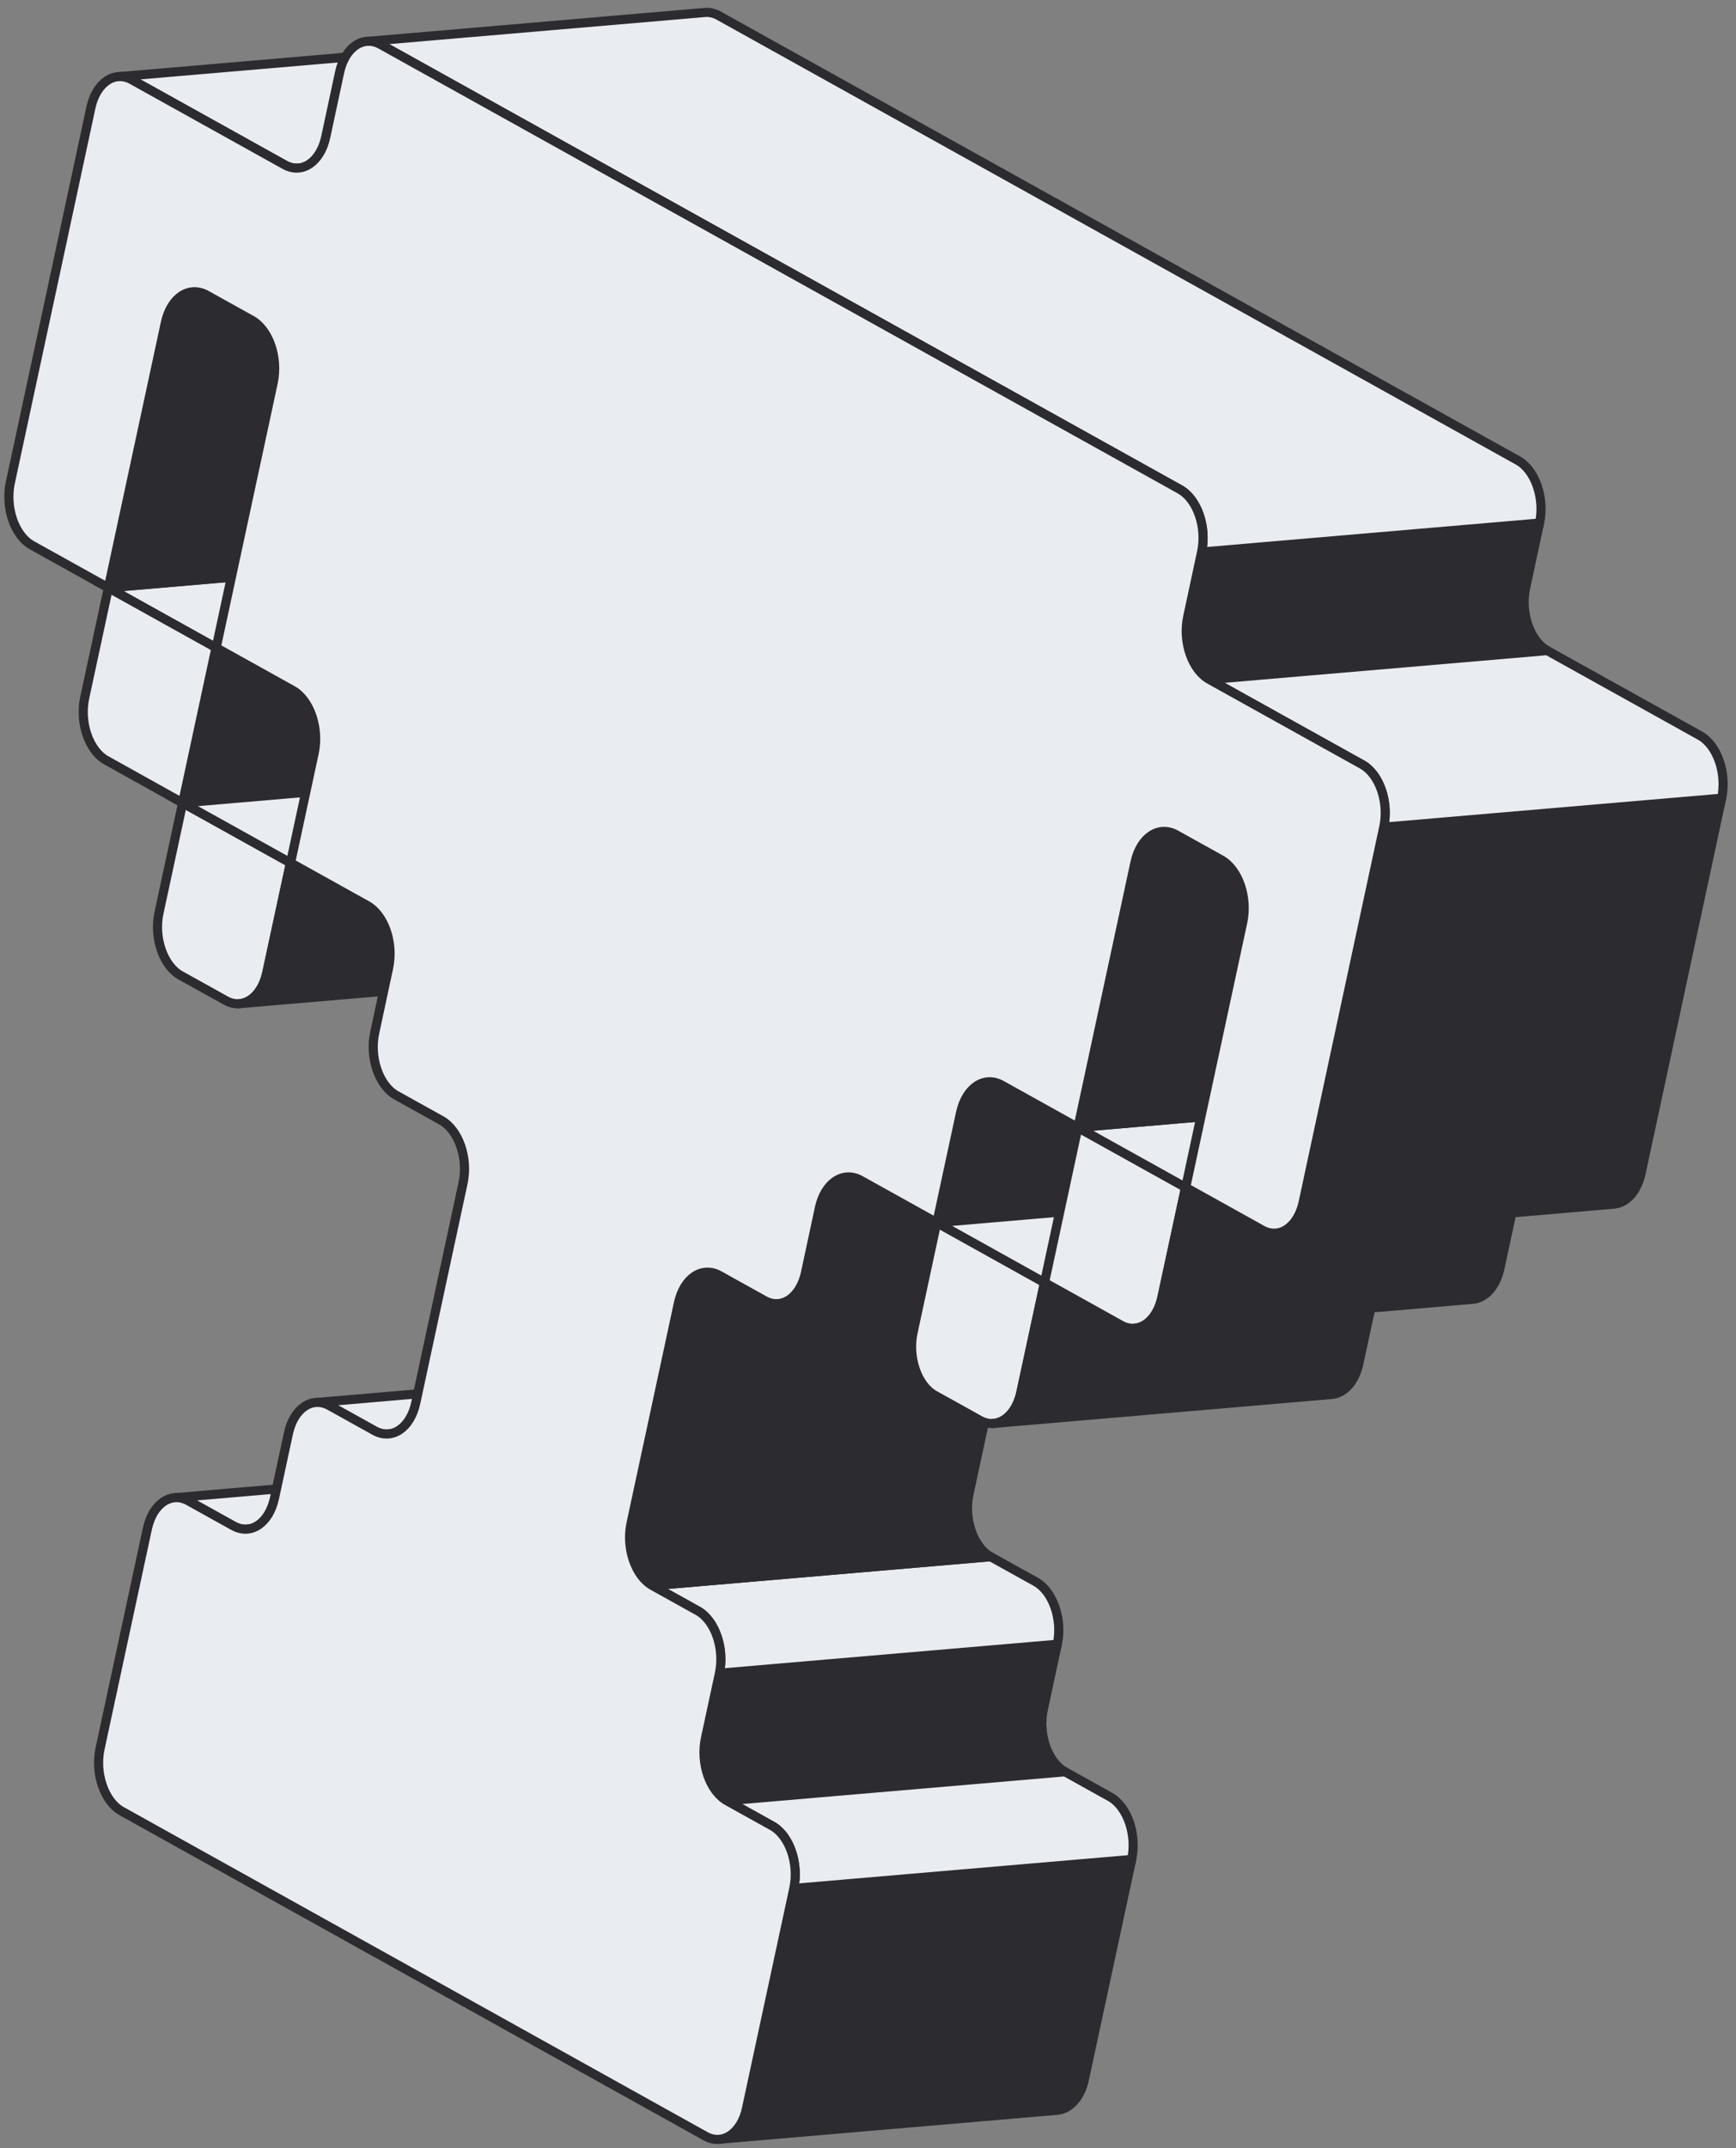
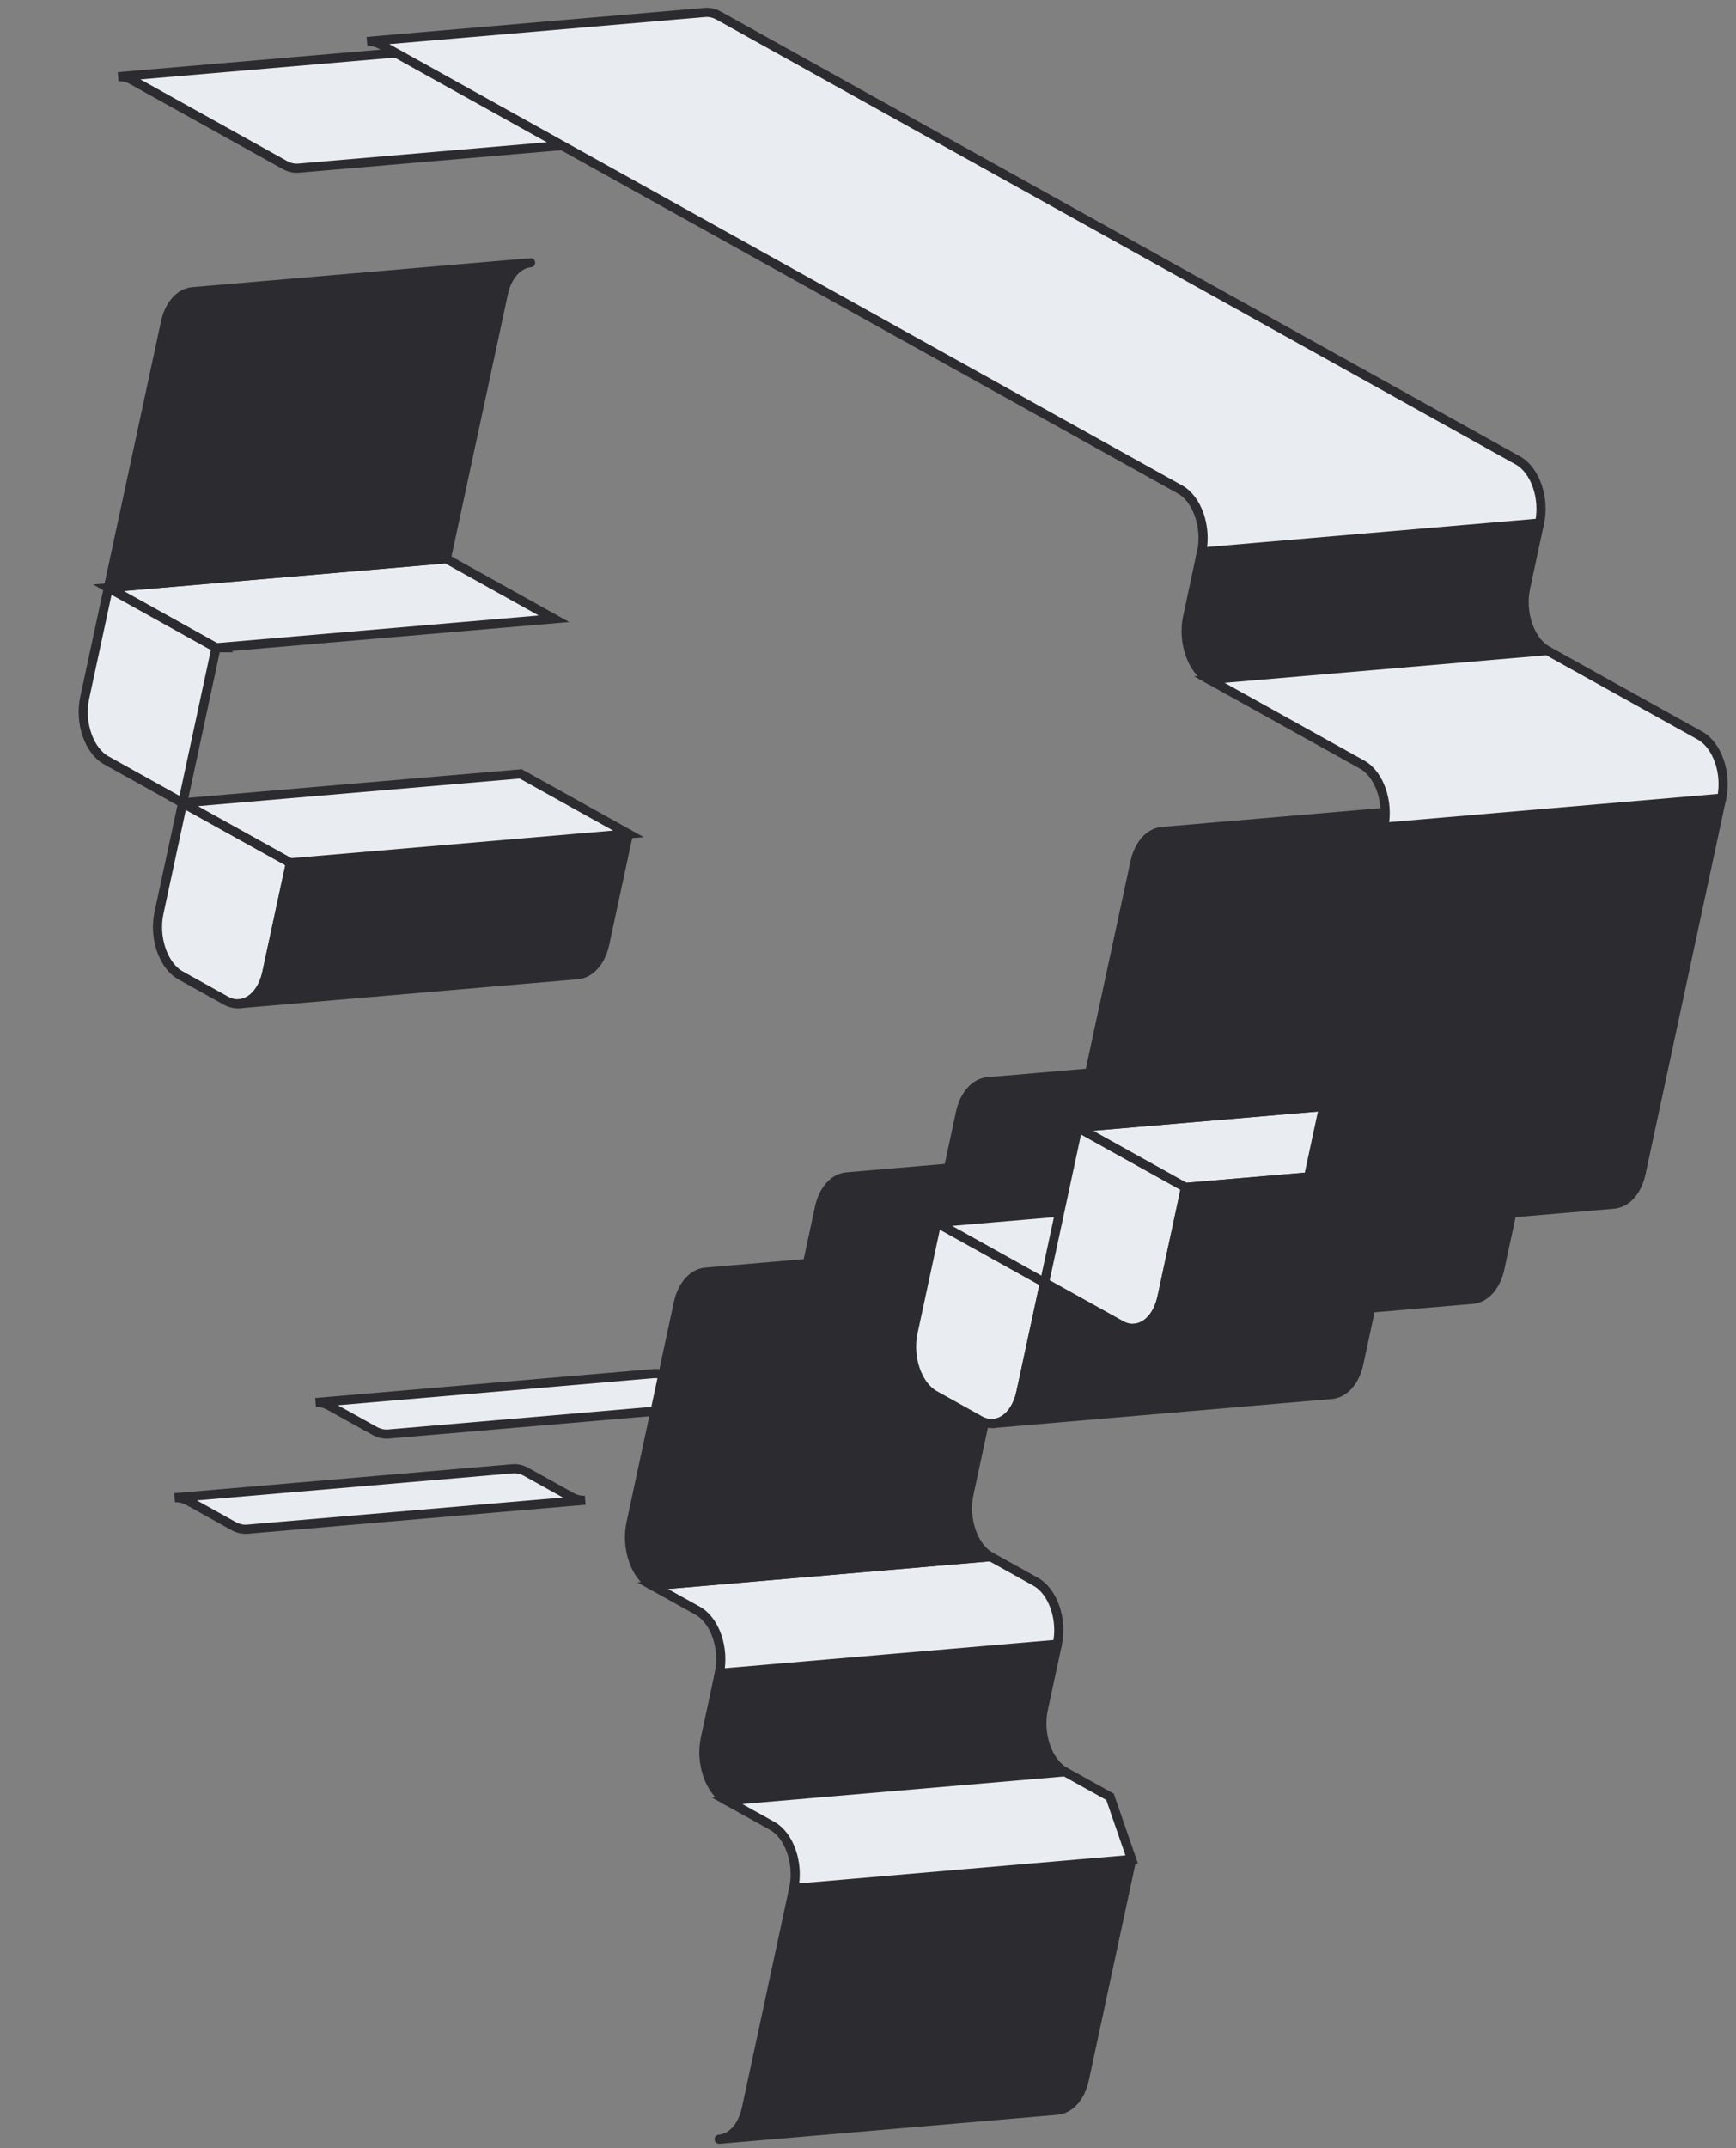
<svg xmlns="http://www.w3.org/2000/svg" width="190" height="235" viewBox="0 0 190 235" fill="none">
  <rect x="0" y="0" width="190" height="235" fill="#808080" stroke="none" />
  <path d="M62.54 163.774L57.61 161.034C57.11 160.754 56.59 160.644 56.1 160.684L19.11 163.854C19.6 163.814 20.11 163.924 20.62 164.204L25.55 166.944C26.06 167.224 26.57 167.334 27.06 167.294L64.05 164.124C63.56 164.164 63.04 164.054 62.54 163.774Z" fill="#E9EDF2" stroke="#2C2B2F" stroke-miterlimit="10" />
  <path d="M11.86 64.304L48.85 61.134L60.63 67.694L23.64 70.864L11.86 64.304Z" fill="#E9EDF2" stroke="#2C2B2F" stroke-miterlimit="10" />
-   <path d="M23.64 70.864L60.63 67.694L56.99 84.664L19.99 87.834L23.64 70.864Z" fill="#2C2B2F" stroke="#2C2B2F" stroke-linecap="round" stroke-linejoin="round" />
  <path d="M23.641 70.864L19.991 87.834L11.641 83.184C9.741 82.134 8.681 79.064 9.271 76.334L11.861 64.304L23.651 70.864H23.641Z" fill="#E9EDF2" stroke="#2C2B2F" stroke-miterlimit="10" />
  <path d="M21.08 31.914C19.72 32.034 18.53 33.294 18.1 35.294L11.86 64.294L48.85 61.124L55.09 32.124C55.52 30.124 56.72 28.854 58.07 28.744L21.08 31.914Z" fill="#2C2B2F" stroke="#2C2B2F" stroke-linecap="round" stroke-linejoin="round" />
  <path d="M31.791 94.394L29.201 106.424C28.61 109.154 26.601 110.514 24.701 109.454L19.77 106.714C17.87 105.664 16.811 102.584 17.401 99.864L19.991 87.834L31.78 94.394H31.791Z" fill="#E9EDF2" stroke="#2C2B2F" stroke-miterlimit="10" />
  <path d="M31.79 94.394L29.2 106.424C28.77 108.424 27.57 109.694 26.22 109.804L63.21 106.634C64.57 106.514 65.76 105.254 66.19 103.254L68.78 91.224L31.79 94.394Z" fill="#2C2B2F" stroke="#2C2B2F" stroke-linecap="round" stroke-linejoin="round" />
  <path d="M19.99 87.834L56.99 84.664L68.78 91.224L31.79 94.394L19.99 87.834Z" fill="#E9EDF2" stroke="#2C2B2F" stroke-miterlimit="10" />
  <path d="M77.98 153.364L73.05 150.624C72.54 150.344 72.03 150.234 71.53 150.274L34.54 153.444C35.03 153.404 35.55 153.514 36.06 153.794L40.99 156.534C41.5 156.814 42.01 156.924 42.5 156.884L79.49 153.714C79 153.754 78.48 153.644 77.98 153.364Z" fill="#E9EDF2" stroke="#2C2B2F" stroke-miterlimit="10" />
  <path d="M68.15 14.874L51.43 5.574C50.92 5.294 50.41 5.184 49.92 5.224L12.93 8.394C13.42 8.354 13.94 8.464 14.44 8.744L31.16 18.044C31.66 18.324 32.18 18.434 32.67 18.394L69.66 15.224C69.17 15.264 68.66 15.154 68.15 14.874Z" fill="#E9EDF2" stroke="#2C2B2F" stroke-miterlimit="10" />
  <path d="M114.19 186.984L115.72 179.884L78.73 183.054L77.2 190.154C76.61 192.884 77.68 195.944 79.57 197.004L116.56 193.834C114.66 192.784 113.6 189.714 114.19 186.984Z" fill="#2C2B2F" stroke="#2C2B2F" stroke-linecap="round" stroke-linejoin="round" />
  <path d="M113.35 173.044L108.42 170.304L71.43 173.474L76.36 176.214C78.25 177.264 79.31 180.324 78.73 183.054L115.72 179.884C116.31 177.154 115.24 174.094 113.35 173.044Z" fill="#E9EDF2" stroke="#2C2B2F" stroke-miterlimit="10" />
  <path d="M77.22 139.174C75.87 139.294 74.67 140.554 74.24 142.554L69.06 166.624C68.47 169.354 69.53 172.424 71.43 173.474L108.42 170.304C106.52 169.254 105.47 166.184 106.05 163.454L111.23 139.384C111.66 137.384 112.85 136.124 114.21 136.004L77.22 139.174Z" fill="#2C2B2F" stroke="#2C2B2F" stroke-linecap="round" stroke-linejoin="round" />
  <path d="M86.87 206.594L81.69 230.664C81.26 232.654 80.06 233.924 78.71 234.034L115.7 230.864C117.06 230.744 118.25 229.484 118.68 227.494L123.86 203.424L86.87 206.594Z" fill="#2C2B2F" stroke="#2C2B2F" stroke-linecap="round" stroke-linejoin="round" />
-   <path d="M121.49 196.574L116.56 193.834L79.57 197.004L84.5 199.744C86.4 200.794 87.46 203.874 86.87 206.594L123.86 203.424C124.45 200.694 123.38 197.624 121.49 196.574Z" fill="#E9EDF2" stroke="#2C2B2F" stroke-miterlimit="10" />
+   <path d="M121.49 196.574L116.56 193.834L79.57 197.004L84.5 199.744C86.4 200.794 87.46 203.874 86.87 206.594L123.86 203.424Z" fill="#E9EDF2" stroke="#2C2B2F" stroke-miterlimit="10" />
  <path d="M92.66 128.754C91.3 128.874 90.11 130.134 89.68 132.134L88.16 139.224C87.73 141.224 86.53 142.494 85.18 142.604L122.17 139.434C123.52 139.314 124.72 138.054 125.15 136.054L126.67 128.964C127.1 126.964 128.3 125.694 129.65 125.584L92.66 128.754Z" fill="#2C2B2F" stroke="#2C2B2F" stroke-linecap="round" stroke-linejoin="round" />
  <path d="M108.1 118.344C106.75 118.464 105.55 119.724 105.12 121.724L102.53 133.754L139.52 130.584L142.11 118.554C142.54 116.554 143.73 115.294 145.09 115.174L108.1 118.344Z" fill="#2C2B2F" stroke="#2C2B2F" stroke-linecap="round" stroke-linejoin="round" />
  <path d="M114.32 140.314L111.73 152.344C111.14 155.074 109.13 156.434 107.23 155.374L102.3 152.634C100.4 151.584 99.35 148.514 99.93 145.784L102.52 133.754L114.31 140.314H114.32Z" fill="#E9EDF2" stroke="#2C2B2F" stroke-miterlimit="10" />
  <path d="M114.32 140.314L111.73 152.344C111.3 154.344 110.1 155.614 108.75 155.724L145.74 152.554C147.1 152.434 148.29 151.174 148.72 149.174L151.31 137.144L114.32 140.314Z" fill="#2C2B2F" stroke="#2C2B2F" stroke-linecap="round" stroke-linejoin="round" />
  <path d="M102.54 133.754L139.53 130.594L151.31 137.144L114.32 140.314L102.54 133.754Z" fill="#E9EDF2" stroke="#2C2B2F" stroke-miterlimit="10" />
  <path d="M129.76 129.904L127.17 141.934C126.58 144.664 124.58 146.014 122.68 144.964L114.32 140.314L117.97 123.344L129.76 129.904Z" fill="#E9EDF2" stroke="#2C2B2F" stroke-miterlimit="10" />
  <path d="M117.97 123.344L154.96 120.184L166.75 126.744L129.76 129.904L117.97 123.344Z" fill="#E9EDF2" stroke="#2C2B2F" stroke-miterlimit="10" />
  <path d="M129.76 129.904L127.17 141.934C126.74 143.934 125.55 145.194 124.19 145.314L161.18 142.144C162.53 142.024 163.73 140.764 164.16 138.764L166.75 126.734L129.76 129.904Z" fill="#2C2B2F" stroke="#2C2B2F" stroke-linecap="round" stroke-linejoin="round" />
  <path d="M127.19 90.964C125.84 91.084 124.64 92.344 124.21 94.344L117.97 123.344L154.96 120.174L161.2 91.174C161.63 89.174 162.83 87.904 164.18 87.794L127.19 90.964Z" fill="#2C2B2F" stroke="#2C2B2F" stroke-linecap="round" stroke-linejoin="round" />
  <path d="M166.97 64.324L168.49 57.234L131.5 60.404L129.98 67.494C129.39 70.224 130.46 73.294 132.35 74.344L169.34 71.174C167.45 70.124 166.39 67.054 166.97 64.324Z" fill="#2C2B2F" stroke="#2C2B2F" stroke-linecap="round" stroke-linejoin="round" />
  <path d="M166.13 50.374L78.67 1.714C78.16 1.434 77.65 1.324 77.16 1.364L40.17 4.534C40.66 4.494 41.18 4.604 41.68 4.884L129.14 53.544C131.04 54.594 132.1 57.674 131.51 60.394L168.5 57.224C169.09 54.494 168.02 51.424 166.13 50.374Z" fill="#E9EDF2" stroke="#2C2B2F" stroke-miterlimit="10" />
  <path d="M151.441 90.484L142.621 131.524C142.191 133.524 140.991 134.794 139.641 134.904L176.631 131.734C177.991 131.614 179.181 130.354 179.611 128.354L188.431 87.314L151.441 90.484Z" fill="#2C2B2F" stroke="#2C2B2F" stroke-linecap="round" stroke-linejoin="round" />
  <path d="M186.061 80.474L169.341 71.174L132.351 74.344L149.071 83.644C150.971 84.694 152.031 87.764 151.441 90.494L188.431 87.324C189.021 84.594 187.951 81.534 186.061 80.474Z" fill="#E9EDF2" stroke="#2C2B2F" stroke-miterlimit="10" />
-   <path d="M129.14 53.544C131.04 54.594 132.1 57.674 131.51 60.394L129.99 67.484C129.4 70.214 130.47 73.284 132.36 74.334L149.08 83.634C150.98 84.684 152.04 87.754 151.45 90.484L142.63 131.524C142.04 134.254 140.03 135.614 138.13 134.554L129.77 129.904L136.01 100.904C136.6 98.174 135.54 95.104 133.64 94.054L128.71 91.314C126.82 90.264 124.81 91.624 124.22 94.354L117.98 123.354L109.62 118.704C107.72 117.654 105.72 119.014 105.13 121.734L102.54 133.764L94.18 129.114C92.28 128.064 90.27 129.414 89.68 132.144L88.16 139.234C87.57 141.964 85.56 143.324 83.67 142.274L78.74 139.534C76.84 138.484 74.84 139.834 74.25 142.564L69.07 166.634C68.48 169.364 69.54 172.434 71.44 173.484L76.37 176.224C78.26 177.274 79.32 180.334 78.74 183.064L77.21 190.164C76.62 192.894 77.69 195.954 79.58 197.014L84.51 199.754C86.41 200.804 87.47 203.884 86.88 206.604L81.7 230.674C81.12 233.394 79.1 234.754 77.2 233.694L13.32 198.144C11.42 197.094 10.37 194.024 10.95 191.304L16.13 167.234C16.72 164.504 18.73 163.144 20.62 164.194L25.55 166.934C27.45 167.984 29.45 166.634 30.04 163.904L31.57 156.804C32.16 154.074 34.17 152.724 36.07 153.784L41 156.524C42.9 157.574 44.91 156.224 45.5 153.494L50.68 129.424C51.27 126.694 50.2 123.634 48.31 122.574L43.38 119.834C41.48 118.784 40.42 115.704 41.01 112.984L42.53 105.894C43.12 103.164 42.06 100.094 40.16 99.044L31.8 94.394L34.39 82.364C34.97 79.644 33.91 76.574 32.02 75.514L23.66 70.864L29.9 41.864C30.49 39.134 29.43 36.064 27.53 35.014L22.6 32.274C20.7 31.224 18.69 32.574 18.1 35.304L11.86 64.304L3.5 59.654C1.6 58.604 0.55 55.534 1.13 52.804L9.95 11.764C10.54 9.034 12.54 7.684 14.44 8.734L31.16 18.034C33.06 19.084 35.06 17.724 35.65 14.994L37.17 7.904C37.76 5.174 39.77 3.814 41.67 4.874L129.13 53.534L129.14 53.544Z" fill="#E9EDF2" stroke="#2C2B2F" stroke-miterlimit="10" />
</svg>